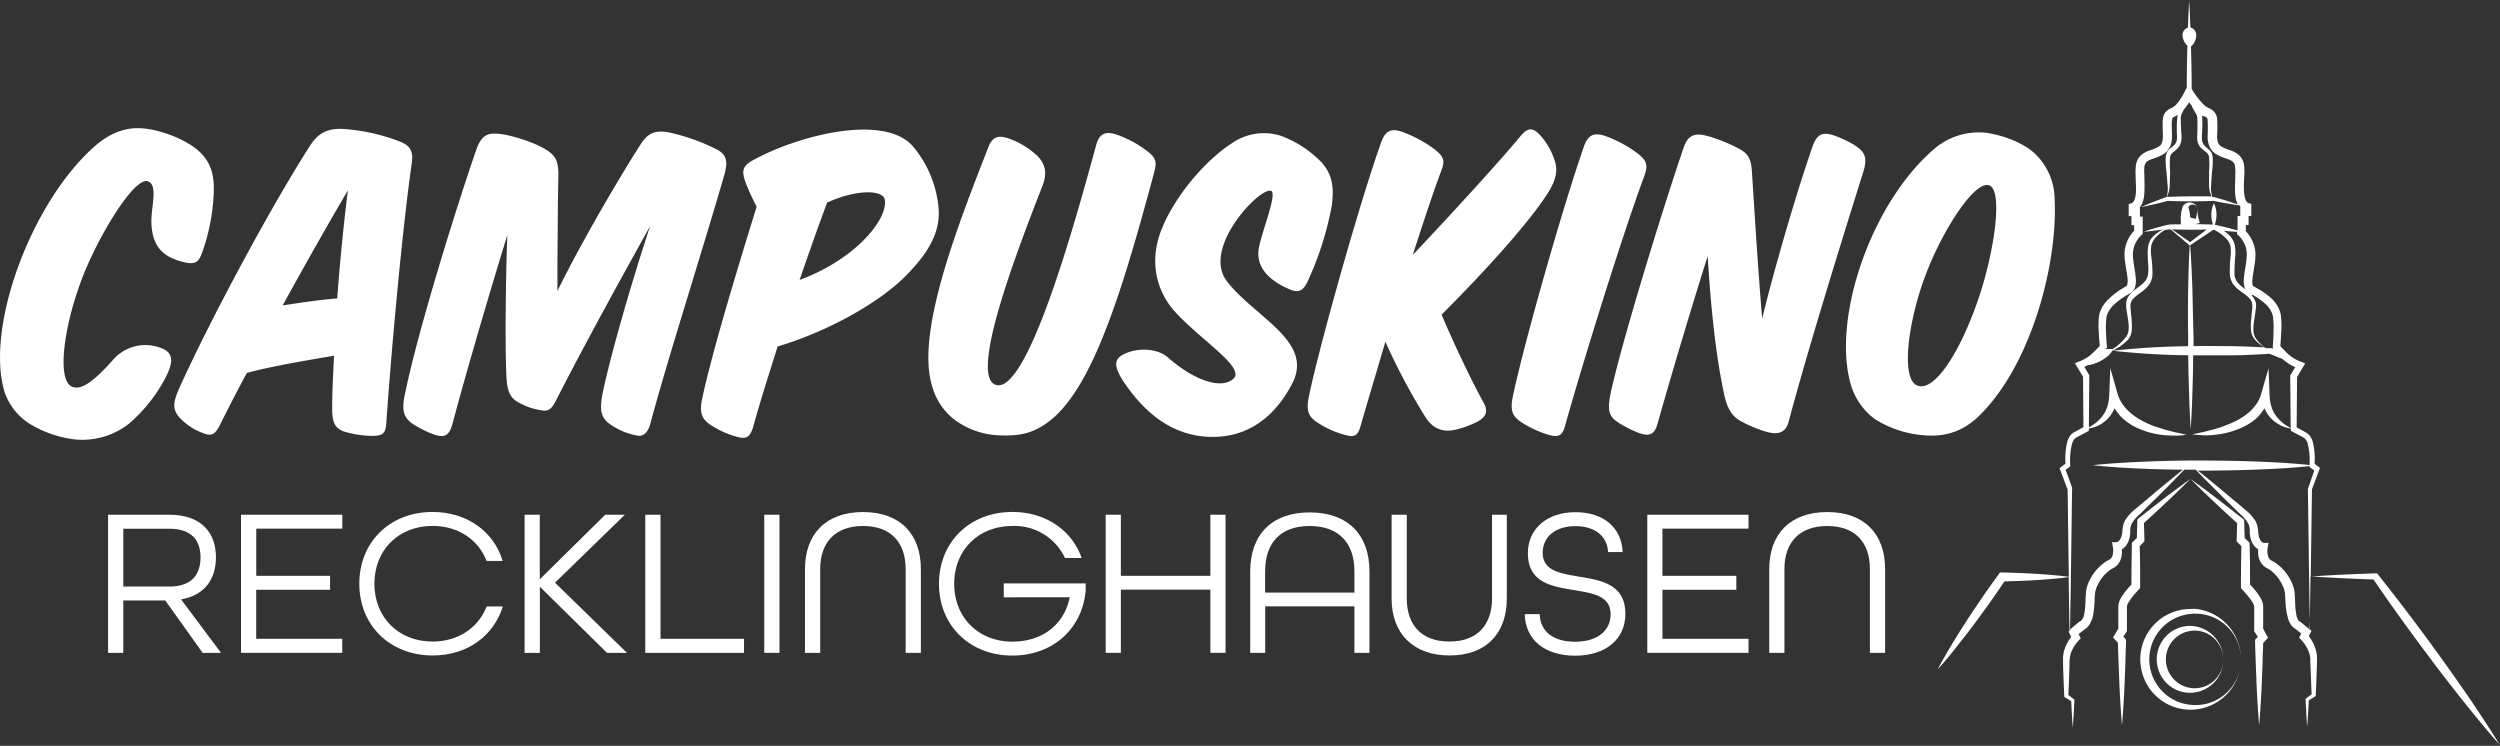
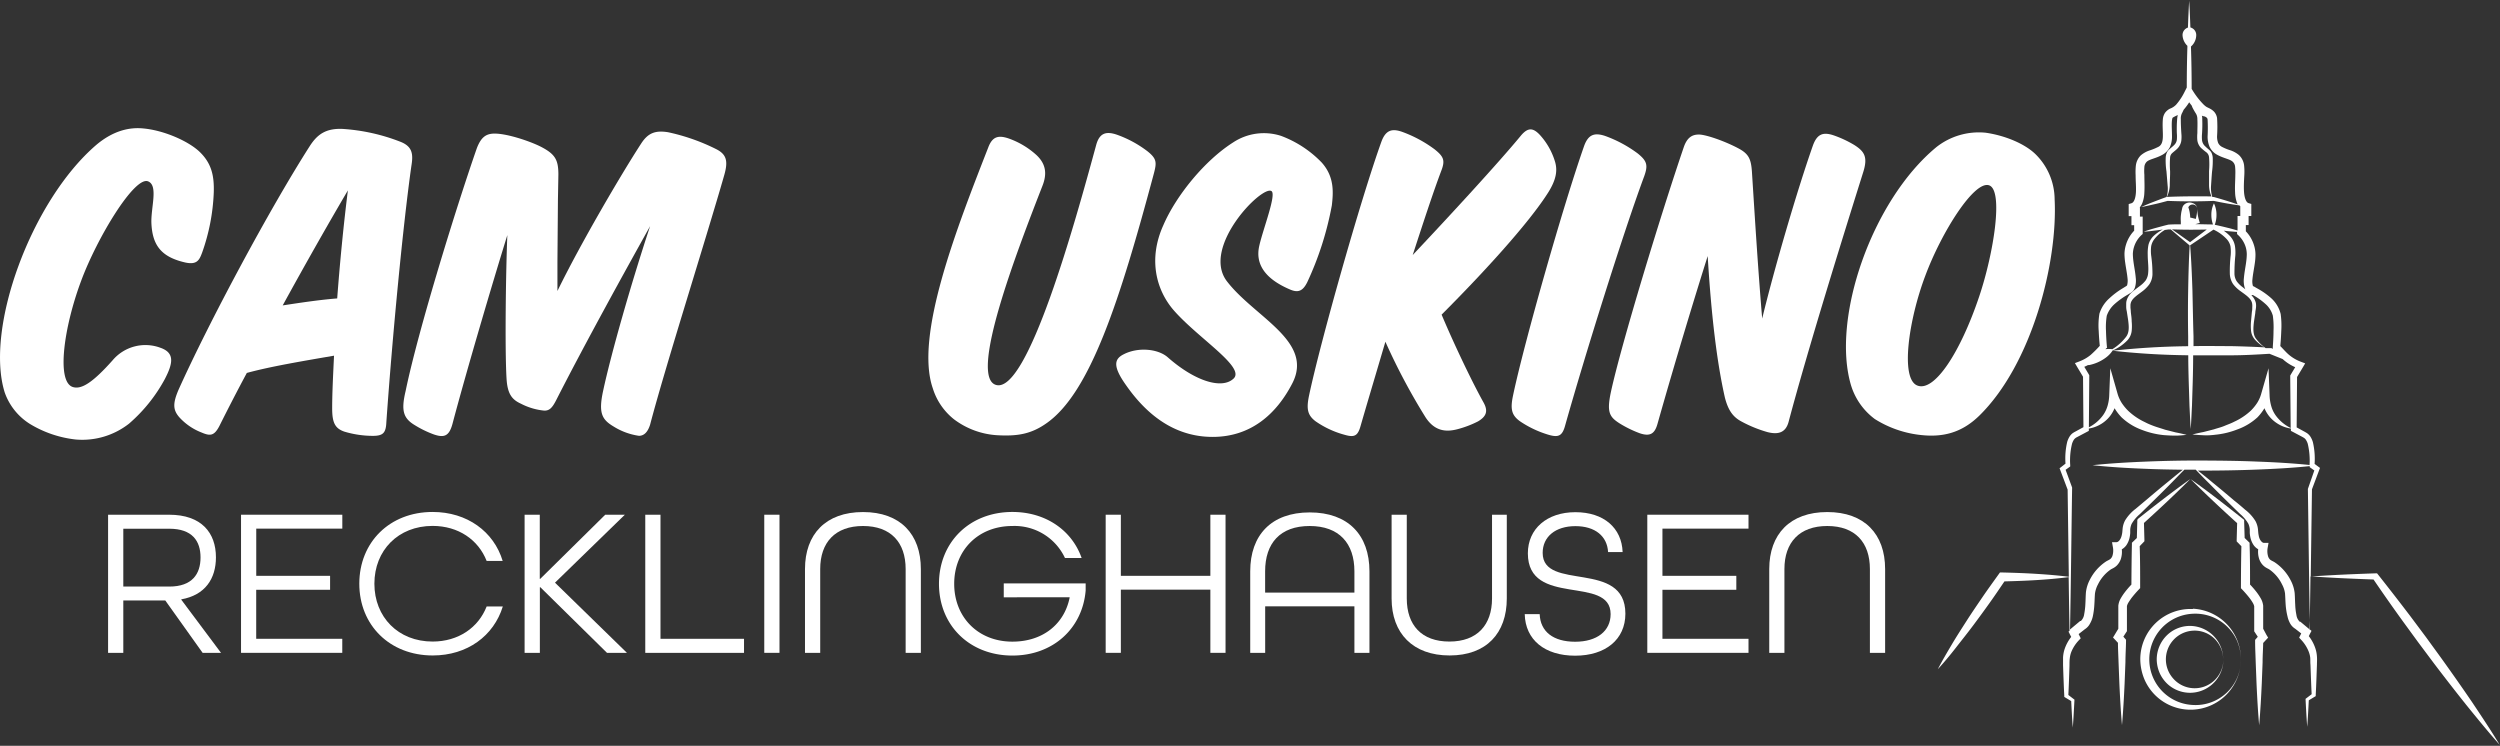
<svg xmlns="http://www.w3.org/2000/svg" version="1.1" width="600" height="179">
  <rect width="100%" height="100%" fill="#333333" stroke="none" />
  <svg id="Ebene_1" data-name="Ebene 1" viewBox="0 0 551.9 164.41" x="0" y="0" width="600" height="179">
    <defs>
      <style>.cls-1{fill:#fff;}</style>
    </defs>
    <title>137</title>
    <path class="cls-1" d="M44.73,144l-8.24-11.56H27.22V144H23.86V113.51H37.33c7.17,0,10.34,4,10.34,9.41,0,4.7-2.38,8.34-7.64,9.27v.09L48.79,144Zm-7.36-14.63c5.08,0,6.9-2.8,6.9-6.43s-1.82-6.34-6.9-6.34H27.22v12.77Z" />
    <path class="cls-1" d="M53.21,144V113.51H75.57v3.07h-19V127H72.87v3.08H56.56V140.9h19V144Z" />
    <path class="cls-1" d="M107.43,123.71c-1.82-4.66-6.24-7.73-11.93-7.73-7.59,0-12.85,5.4-12.85,12.76s5.26,12.77,12.85,12.77c5.69,0,10.11-3.08,11.93-7.74H111c-2,6.48-7.83,10.81-15.47,10.81-9.5,0-16.21-6.71-16.21-15.84S86,112.9,95.5,112.9c7.64,0,13.51,4.34,15.47,10.81Z" />
    <path class="cls-1" d="M115.81,144V113.51h3.35v14.16h.1l14.35-14.16h4.33l-15.42,15L138.4,144H134l-14.72-14.49h-.1V144Z" />
    <path class="cls-1" d="M142.45,144V113.51h3.36V140.9h18.44V144Z" />
    <path class="cls-1" d="M168.72,144V113.51h3.36V144Z" />
    <path class="cls-1" d="M199.93,144v-18.5c0-5.87-3.26-9.5-9.41-9.5s-9.45,3.63-9.45,9.5V144h-3.36v-18.5c0-7.68,4.57-12.58,12.81-12.58s12.77,4.9,12.77,12.58V144Z" />
    <path class="cls-1" d="M235.1,123.06A12.28,12.28,0,0,0,223.5,116c-7.59,0-12.85,5.4-12.85,12.76s5.26,12.77,12.85,12.77c6.62,0,11.42-3.78,12.63-9.69v-.1H221.59v-3.07h18.08v1.58c-.7,8.34-7.18,14.35-16.17,14.35-9.5,0-16.21-6.71-16.21-15.84S214,112.9,223.5,112.9c7.36,0,13.14,4.06,15.28,10.16Z" />
    <path class="cls-1" d="M267.2,144V130.05H247.44V144h-3.35V113.51h3.35V127H267.2V113.51h3.35V144Z" />
    <path class="cls-1" d="M299,144V133.73H279.3V144H276V126c0-8,4.66-13,13.14-13s13.18,5,13.18,13v18Zm0-18c0-6.15-3.35-10-9.88-10s-9.83,3.82-9.83,10v4.7H299Z" />
    <path class="cls-1" d="M329.38,113.51h3.26V132c0,7.69-4.52,12.58-12.62,12.58s-12.81-4.89-12.81-12.58V113.51h3.35V132c0,5.87,3.26,9.51,9.41,9.51s9.41-3.68,9.41-9.51Z" />
    <path class="cls-1" d="M355,121.76c-.19-3.5-2.84-5.73-7.22-5.73s-7.22,2.32-7.22,5.91c0,8.57,18.26,1.4,18.26,13.42,0,5.68-4.38,9.27-11.09,9.27s-11-3.5-11.13-9.18h3.3c.14,3.87,3,6.1,7.83,6.1s7.83-2.37,7.83-6.1c0-8.71-18.27-1.4-18.27-13.42,0-5.4,4.2-9.08,10.49-9.08s10.24,3.49,10.43,8.81Z" />
    <path class="cls-1" d="M363.66,144V113.51H386v3.07H367V127h16.31v3.08H367V140.9h19V144Z" />
    <path class="cls-1" d="M412.8,144v-18.5c0-5.87-3.26-9.5-9.41-9.5s-9.46,3.63-9.46,9.5V144h-3.35v-18.5c0-7.68,4.57-12.58,12.81-12.58s12.77,4.9,12.77,12.58V144Z" />
    <path class="cls-1" d="M36.4,83.54a34.9,34.9,0,0,1-7.92,9.87,16.74,16.74,0,0,1-11.72,3.5A24.65,24.65,0,0,1,6.69,93.52a13.44,13.44,0,0,1-5.65-7C-3.38,72.34,6.9,44.17,21.29,31.84c3.8-3.19,7.4-3.91,10.38-3.6,4.42.41,9.66,2.67,12.23,5,2.88,2.67,3.4,5.55,3.29,9.15a44.49,44.49,0,0,1-2.57,13.26c-.61,1.64-1.13,2.77-3.8,2.16-5.35-1.24-7.2-3.91-7.4-8.74-.1-3.5,1.54-8.23-.72-9.15-3-1.24-11.31,12.54-14.8,22C14.09,72.13,12.45,84,16,85.29c2,.72,4.63-1.13,8.85-5.86a9.47,9.47,0,0,1,10.58-2.77C38.66,77.79,38.15,80.15,36.4,83.54Z" />
    <path class="cls-1" d="M54.49,82.21c-2.26,4.21-4.31,8.22-6.06,11.72-1.13,2.16-2,2.26-3.91,1.44A12.93,12.93,0,0,1,39.59,92c-1.44-1.64-1.44-3.08-.21-6,6.79-15.11,20.25-40.19,29-53.86,1.65-2.57,3.5-3.91,7.1-3.81a42.46,42.46,0,0,1,13,2.88c2.47,1,2.78,2.57,2.36,5.14-1.85,13-4.21,37.73-5.55,56.75-.1,2.36-.72,3-3,3A22.12,22.12,0,0,1,76,95.16c-2.06-.72-2.67-2-2.67-5.14,0-3.29.2-7.2.41-11.62C67.14,79.54,59.74,80.77,54.49,82.21ZM74.44,65.76c.61-8.12,1.44-16.55,2.36-23.85-4,6.79-9.25,16-14.39,25.39C66.42,66.69,70.53,66.07,74.44,65.76Z" />
    <path class="cls-1" d="M112,51.78c-3.19,10.28-9,29.91-12.13,41.74-.72,2.57-1.75,3.08-4.11,2.26a22.67,22.67,0,0,1-4.22-2.06c-2.57-1.54-3-3.29-2-7.5C92.33,72.65,101,44.79,105.28,32.56c.92-2.37,2-3.19,3.91-3.19,2.77,0,7.7,1.64,10.17,2.88,3.19,1.64,3.91,2.88,3.91,6.17l-.1,5.55-.11,13.77v6.38c5-10.28,14.09-25.81,18.51-32.59,1.54-2.37,3.18-2.88,5.86-2.47a44.29,44.29,0,0,1,10.79,3.8c2.16,1.14,2.57,2.58,1.64,5.76-4,14-13,42.25-16.34,55-.51,1.64-1.34,2.47-2.47,2.47A14.48,14.48,0,0,1,135.4,94c-2.57-1.54-3.29-3-2.26-7.81,1.74-8.12,6.16-23.65,10.38-36.39C138,59.69,129,76,122.86,88.07c-.93,1.85-1.54,2.46-2.68,2.46A14,14,0,0,1,115,89c-2.05-.92-3-2.26-3.18-5.65C111.45,77.17,111.65,60.41,112,51.78Z" />
-     <path class="cls-1" d="M166.24,94.24c-.72,2.15-1.44,2.67-3.6,2.05a19.6,19.6,0,0,1-6.16-2.88c-1.75-1.33-2.06-2.77-1.44-5.65,2-9.46,7.4-27.45,12-42.25a48.41,48.41,0,0,1-2.36-5.14c-1-2.57-.82-3.8,1.34-5,10.07-5.65,29.5-10.59,35.67-3a24.47,24.47,0,0,1,5.45,12.85c.72,5.76-2.27,10.28-6.07,14.39-6.17,6.89-18.61,13.57-29.4,16.76C169.74,82.52,167.78,88.58,166.24,94.24ZM195.33,44c-.31-2.26-6.27-2.37-12.74.61-1.85,4.94-3.91,10.8-6.07,17.07C189.17,57,196.05,48.08,195.33,44Z" />
    <path class="cls-1" d="M218.16,32.45c.92-2.46,2.26-2.77,4.52-2a18,18,0,0,1,6.17,3.7c2.05,1.95,2.36,4.11,1.23,6.89-5.65,14.49-16.14,41.84-10.28,43.79,7,2.37,17.58-36,22.21-53,.72-2.57,2.15-3,4.42-2.26a24.71,24.71,0,0,1,6.88,3.7c2.06,1.64,2.06,2.46,1.44,4.83-7.5,28-14.08,48.62-23.85,55.3-3.39,2.37-6.47,2.78-10.58,2.57a17.59,17.59,0,0,1-9.67-3.49,14,14,0,0,1-4.73-6.89C201.91,74,211.17,50.34,218.16,32.45Z" />
    <path class="cls-1" d="M257.74,78.71c6.06,5.35,11.92,7.1,14.49,4.83,3-2.46-7.71-8.94-13.16-15.21-3.8-4.42-5.65-11.2-2.26-18.71,2.88-6.68,9.25-14.39,15.42-18.3a12.31,12.31,0,0,1,10.59-1.44,24.25,24.25,0,0,1,8.94,5.86c2.88,3.19,2.57,6.69,2.26,9.46a69.83,69.83,0,0,1-5.44,17c-1,2-2.06,2.37-3.91,1.54-5.24-2.26-7.61-5.44-6.68-9.56.82-3.7,3.9-11.51,2.67-12.13-2.16-1.23-15.42,12.34-9.87,19.84,6.07,8,19.33,13.26,14.5,22.62-3.5,6.78-9.15,11.82-17.58,11.82-6.79,0-13.37-3.18-19.12-11.41-3-4.21-2.57-5.76-.62-6.78C251.16,76.45,255.58,76.86,257.74,78.71Z" />
    <path class="cls-1" d="M327.54,88.79c1,1.85.61,3-1.24,4.11a22.4,22.4,0,0,1-4.62,1.75c-2.37.61-4.94.51-7-2.68a138.39,138.39,0,0,1-8.84-16.65c-2.06,7-4,13.47-5.45,18.5-.62,2.27-1.34,2.68-3.5,2.06a20.64,20.64,0,0,1-6.47-3c-1.75-1.34-2.06-2.67-1.44-5.65,2.47-11.72,11.41-43.39,16-56.13.93-2.47,2.27-2.88,4.43-2.16a28,28,0,0,1,7.29,3.9c2.06,1.65,2.37,2.47,1.44,4.84-1.74,4.62-3.9,11.2-6.27,18.5,8.33-8.84,19.12-20.56,23.85-26.32,1.54-1.85,2.67-1.85,4.22-.2a15.25,15.25,0,0,1,3.39,6.06c.51,1.85.2,3.81-1.44,6.48-4.42,7.09-15.11,18.61-23.64,27.14C321.16,76.25,325.17,84.57,327.54,88.79Z" />
    <path class="cls-1" d="M363,38.72c-4.73,12.75-13.26,40.1-17.48,55.1-.62,2.27-1.44,2.68-3.6,2.06a22.83,22.83,0,0,1-6.37-3c-1.85-1.34-2.16-2.67-1.54-5.65,2.46-11.72,11.2-42.36,15.73-55.21.92-2.46,2.26-2.88,4.52-2.16a27.75,27.75,0,0,1,7.3,3.91C363.62,35.44,363.83,36.36,363,38.72Z" />
    <path class="cls-1" d="M400.22,32c.93-2.57,2.26-3,4.52-2.26a24.19,24.19,0,0,1,4.63,2.16c2.26,1.44,3,2.67,1.95,6-4.62,14.7-12.23,39.17-16.44,55-.62,2.47-2.27,3-4.73,2.36a28.22,28.22,0,0,1-5.76-2.36c-1.85-1-2.88-2.47-3.6-5.24-1.75-7.71-3-18-3.8-31.25-2.57,8.12-7,22.61-11.1,37.11-.62,2.15-1.65,2.77-3.91,2a24.88,24.88,0,0,1-4.42-2.16c-2.26-1.44-2.88-2.46-1.95-6.88C357.87,76,366.71,47,371.75,32.25c.71-1.95,1.74-2.67,3.29-2.67s5.65,1.43,8.63,3c2.36,1.23,2.88,2.36,3.08,5.14.62,9.66,1.34,21.48,2.27,32.48C391.69,59.18,396.73,41.91,400.22,32Z" />
    <path class="cls-1" d="M453.58,43.86c.71,14-5,36.4-16.66,47.81-3.91,3.8-8.12,4.83-13.16,4.21a23.7,23.7,0,0,1-9.87-3.49A14.57,14.57,0,0,1,408.65,85c-4.42-14.7,4.52-40.81,18.81-52.63a15.14,15.14,0,0,1,10.9-3.19c4.32.62,8.74,2.47,11.1,4.84A14.09,14.09,0,0,1,453.58,43.86ZM425,60.83c-3.6,9.56-5.55,22.61-1.75,24.15s9.56-7.4,13.67-19.63c3.19-9.46,5.45-23.54,2.16-24.57S428.59,51.16,425,60.83Z" />
    <path class="cls-1" d="M484.11,134.33a11.1,11.1,0,0,0-11.62,11.11,11.78,11.78,0,0,0,.92,4.43,11.06,11.06,0,0,0,10.7,6.67,11.12,11.12,0,0,0,10.59-11.1,10,10,0,0,1-10.59,10.07,10.08,10.08,0,0,1,0-20.14,10.06,10.06,0,0,1,9.75,6,10.55,10.55,0,0,1,.84,4,11.14,11.14,0,0,0-10.59-11.11Z" />
    <path class="cls-1" d="M484,138.08a7.28,7.28,0,0,0-5.47,1.89,7.47,7.47,0,0,0-2.41,5.47,7.73,7.73,0,0,0,.64,3,7.51,7.51,0,0,0,1.77,2.47,7.35,7.35,0,0,0,10.41-.53,7.3,7.3,0,0,0,1.9-4.94,6.44,6.44,0,0,1-2.1,4.74,6.31,6.31,0,0,1-9-.53,6.34,6.34,0,0,1,0-8.42,6.35,6.35,0,0,1,4.21-2.11,6.26,6.26,0,0,1,4.73,1.58,6.46,6.46,0,0,1,2.11,4.74,7.3,7.3,0,0,0-1.9-4.94A7.38,7.38,0,0,0,484,138.08Z" />
    <path class="cls-1" d="M471.83,114.65l0,.39-.1,3.61-.83.8-.26.25v.4c-.07,2.94-.09,5.89-.11,8.83a20.07,20.07,0,0,0-1.52,1.78,12.08,12.08,0,0,0-.8,1.21,4.12,4.12,0,0,0-.57,1.69v2.68l0,2.39-.8,1.33-.37.61.46.49.63.68c0,1.43.09,2.85.13,4.27l.18,4.64c.14,3.09.31,6.17.58,9.26.27-3.09.44-6.17.58-9.26l.18-4.64c0-1.54.11-3.08.13-4.63v-.32l-.23-.27-.36-.41.65-1,.14-.21v-.29l0-2.65,0-2.59a2.68,2.68,0,0,1,.32-.77c.2-.32.43-.66.67-1a24.83,24.83,0,0,1,1.64-1.9l.29-.31v-.41c0-3,0-5.91-.1-8.86l.77-.79.27-.28V119l-.1-3.67c3.48-3.16,6.93-6.37,10.25-9.71-3.94,2.81-7.76,5.78-11.54,8.78Z" />
    <path class="cls-1" d="M499.62,138.68l0-2.39v-2.68a4.12,4.12,0,0,0-.57-1.69,12.08,12.08,0,0,0-.8-1.21,18.62,18.62,0,0,0-1.53-1.78c0-2.94,0-5.89-.1-8.83v-.4l-.26-.25-.83-.8-.11-3.61v-.39l-.26-.21c-3.78-3-7.6-6-11.55-8.78,3.33,3.34,6.78,6.55,10.26,9.71l-.1,3.67v.36l.27.28.77.79c-.07,3-.09,5.91-.1,8.86v.41l.3.31a24.83,24.83,0,0,1,1.64,1.9c.24.32.47.66.67,1a2.68,2.68,0,0,1,.32.77l0,2.59,0,2.65v.29l.14.21.65,1-.36.41-.23.27v.32c0,1.55.09,3.09.13,4.63l.18,4.64c.14,3.09.31,6.17.58,9.26.27-3.09.44-6.17.58-9.26l.18-4.64c0-1.42.1-2.84.13-4.27l.63-.68.46-.49-.37-.61Z" />
    <path class="cls-1" d="M545.6,154.68q-3.26-4.77-6.64-9.47l-3.4-4.68-3.46-4.63q-3.5-4.6-7.09-9.14l-.25-.31-.33,0c-4.77.16-9.54.36-14.31.7l.27-19.25,1.63-4.35.15-.37-.34-.25-.86-.64a16.15,16.15,0,0,0-.38-4.81,4.7,4.7,0,0,0-.6-1.29,2.9,2.9,0,0,0-.54-.57,2,2,0,0,0-.34-.23l-.27-.16-1.83-1,.09-11.12,1.34-2.24.45-.77-.84-.32a9,9,0,0,1-2.65-1.5c-.7-.57-1.29-1.29-2-2,.1-1.1.17-2.18.21-3.28a19.07,19.07,0,0,0-.13-3.81,6.94,6.94,0,0,0-2.11-3.5,16.66,16.66,0,0,0-3.13-2.18l-.75-.44-.09,0v0s0,0,0,0-.05-.07-.07-.15a3.68,3.68,0,0,1-.08-1.39c.1-1.11.35-2.29.52-3.52a13.25,13.25,0,0,0,.15-1.93,7,7,0,0,0-.31-2,7.63,7.63,0,0,0-1.82-3.14V49.57h.61v-2h.6V44.9l-.61-.18c-.59-.18-.92-1.28-1-2.48s0-2.47.07-3.79a12.77,12.77,0,0,0-.06-2.11,3.68,3.68,0,0,0-1.18-2.27,5.85,5.85,0,0,0-2-1.06,10.68,10.68,0,0,1-1.64-.68,1.91,1.91,0,0,1-.9-.9,4,4,0,0,1-.24-1.5,30.59,30.59,0,0,0,0-4,2.78,2.78,0,0,0-.63-1.36,3.64,3.64,0,0,0-1.08-.78l-.47-.23a2.4,2.4,0,0,1-.27-.16,4.36,4.36,0,0,1-.59-.51A17.23,17.23,0,0,1,484.14,20l-.31-.5c0-3.07-.05-6.14-.15-9.21v-.14a3.37,3.37,0,0,0,1.16-2.46,1.72,1.72,0,0,0-1.29-1.75c-.07-2-.15-3.93-.27-5.9-.12,2-.2,4-.27,5.93a1.72,1.72,0,0,0-1.19,1.72A3.48,3.48,0,0,0,482.89,10a1.48,1.48,0,0,0,0,.21c-.1,3-.13,6-.14,9l-.41.8A13,13,0,0,1,480.39,23a3.61,3.61,0,0,1-1.35.87,3.1,3.1,0,0,0-1.08.91,3,3,0,0,0-.48,1.34c-.27,2.89.66,5.57-1.22,6.28a11.29,11.29,0,0,1-1.65.67,5.76,5.76,0,0,0-2,1.1,3.79,3.79,0,0,0-1.1,2.28,13.6,13.6,0,0,0-.05,2.09c0,1.3.13,2.57.07,3.76s-.38,2.28-1,2.45l-.6.18v2.66h.61v2h.6v1.22a7.66,7.66,0,0,0-1.82,3.13,7.31,7.31,0,0,0-.32,2,15.07,15.07,0,0,0,.16,1.93c.17,1.22.42,2.41.52,3.52a3.94,3.94,0,0,1-.08,1.39c0,.1-.07.09-.07.15l0,0s0,0-.08.07l-.77.48a17.74,17.74,0,0,0-3,2.24,7.55,7.55,0,0,0-2.21,3.4,16.24,16.24,0,0,0-.16,3.83c.05,1.1.13,2.18.24,3.27a25.84,25.84,0,0,1-2,2,9.1,9.1,0,0,1-2.65,1.5l-.84.32.45.77,1.34,2.24.09,11.13-1.83,1-.28.15-.34.23a3.17,3.17,0,0,0-.53.57,4.83,4.83,0,0,0-.6,1.29,15.85,15.85,0,0,0-.38,4.81L455,103l-.33.25.14.37,1.64,4.35q.13,9.61.26,19.24c-2.41-.31-4.83-.5-7.24-.65s-5-.24-7.46-.3h-.5l-.31.43c-1.2,1.68-2.42,3.35-3.59,5.07s-2.33,3.41-3.45,5.16-2.24,3.48-3.3,5.27-2.11,3.57-3.07,5.43c1.41-1.54,2.74-3.14,4-4.76s2.57-3.25,3.81-4.91,2.46-3.33,3.65-5,2.18-3.14,3.25-4.72c2.31-.06,4.62-.14,6.93-.28s4.83-.35,7.25-.66q.08,5.92.19,11.84l-.23.19.24.44c0,.27,0,.55,0,.82,0-.26,0-.51,0-.77l.09.15.27.52a9.11,9.11,0,0,0-1.45,2.67,7.2,7.2,0,0,0-.35,1.86c0,.67,0,1.15,0,1.73.08,2.24.15,4.48.27,6.72v.27l.18.11,1.35.81c.1,2,.19,3.9.35,5.85.16-2,.25-4,.36-6v-.18l-.17-.12-1.17-.9c.11-2.17.18-4.34.25-6.51,0-.53,0-1.17.07-1.62a5.47,5.47,0,0,1,.35-1.42,8.23,8.23,0,0,1,1.62-2.49l.44-.47-.28-.57-.18-.36,1.42-1.11-.15.1a3.22,3.22,0,0,0,1.24-1.31A5.54,5.54,0,0,0,462,136a16.77,16.77,0,0,0,.35-2.65c.06-.84.07-1.72.14-2.46a6,6,0,0,1,.66-2,8.6,8.6,0,0,1,2.86-3.32l.51-.27a3.5,3.5,0,0,0,.72-.51,3.76,3.76,0,0,0,.93-1.43,5.15,5.15,0,0,0,.24-2.21,3.2,3.2,0,0,0,1-.9,4.78,4.78,0,0,0,.74-1.8,7,7,0,0,0,.12-.89l0-.79a3.9,3.9,0,0,1,.3-1.22,8.1,8.1,0,0,1,1.83-2.18l2.27-2.22c1.51-1.47,3-2.94,4.48-4.45,1-1,2-2.08,3.07-3.13l2.51,0c1,1.05,2,2.08,3.05,3.11,1.47,1.51,3,3,4.47,4.45l2.28,2.22a8.29,8.29,0,0,1,1.83,2.18,3.9,3.9,0,0,1,.3,1.22l0,.79a7,7,0,0,0,.12.89,4.78,4.78,0,0,0,.74,1.8,3.09,3.09,0,0,0,1,.9,5.15,5.15,0,0,0,.24,2.21,3.65,3.65,0,0,0,.93,1.43,3.5,3.5,0,0,0,.72.51l.51.27a8.5,8.5,0,0,1,2.85,3.32,5.83,5.83,0,0,1,.67,2c.06.74.08,1.62.14,2.46A15.68,15.68,0,0,0,505,136a5.54,5.54,0,0,0,.51,1.4,3.19,3.19,0,0,0,1.23,1.31l-.14-.1,1.42,1.11-.18.36-.28.57.44.47a8.23,8.23,0,0,1,1.62,2.49A5.47,5.47,0,0,1,510,145c.05.45,0,1.09.06,1.62.08,2.17.15,4.34.26,6.51l-1.18.9-.16.12v.18c.1,2,.2,4,.36,6,.15-1.95.25-3.9.35-5.85l1.34-.81.19-.11v-.27c.12-2.24.19-4.48.27-6.72,0-.58.05-1.06,0-1.73a7.21,7.21,0,0,0-.36-1.86,9.09,9.09,0,0,0-1.44-2.67l.16-.3v.4c0-.14,0-.29,0-.43l.1-.19.34-.64-.42-.35c.08-3.9.14-7.79.19-11.69,4.64.34,9.28.53,13.92.7q3.16,4.64,6.45,9.19l3.41,4.67,3.46,4.63q3.5,4.61,7.1,9.13c2.43,3,4.87,6,7.44,8.89C549.89,161.1,547.75,157.89,545.6,154.68ZM497.33,65A14.93,14.93,0,0,1,500.14,67a5.34,5.34,0,0,1,1.61,2.57,18.6,18.6,0,0,1,.15,3.4c0,1.19-.08,2.39-.16,3.57l0,.36-.3-.17-.09,0h-.19l-1,0a9.2,9.2,0,0,1-2.06-2c-.81-1-.67-2.46-.52-3.78l.3-2c0-.34.1-.69.13-1a3.69,3.69,0,0,0,0-1.15,3.4,3.4,0,0,0-1-1.74ZM484,63.91c-.11-3.3-.25-6.59-.5-9.88l.15-.1,5-3.36a9.34,9.34,0,0,1,2.95,2.13,3.43,3.43,0,0,1,.8,1.56,8.77,8.77,0,0,1,.05,1.93,31.52,31.52,0,0,0-.19,4.19,4.39,4.39,0,0,0,.72,2.21,7.25,7.25,0,0,0,1.6,1.54c1.1.82,2.34,1.56,2.58,2.65a3.26,3.26,0,0,1,.05.91c0,.33,0,.67-.08,1l-.19,2.06a10.75,10.75,0,0,0,0,2.12,3.5,3.5,0,0,0,.87,2,8.87,8.87,0,0,0,2.09,1.69q-3.69-.19-7.38-.27c-2.76,0-5.52-.06-8.28,0,0-.72,0-1.44,0-2.15C484.13,70.71,484.08,67.31,484,63.91Zm3.16-13.36-3.68,2.79c-1.34-.94-2.67-1.9-4-2.83C482,50.61,484.54,50.61,487.11,50.55ZM496,56a14,14,0,0,1-.13,1.67c-.15,1.16-.4,2.34-.51,3.63a5.23,5.23,0,0,0,.21,2.19,1.16,1.16,0,0,0,.14.27c-.2-.15-.4-.3-.58-.45A6.32,6.32,0,0,1,493.79,62a3.23,3.23,0,0,1-.51-1.67,38.24,38.24,0,0,1,.19-4,9.53,9.53,0,0,0-.09-2.18A4.28,4.28,0,0,0,492.3,52a8.25,8.25,0,0,0-1.4-1.19l.7.08c.52.06,1.06.09,1.59.14l.66.05v.47l.33.31a6,6,0,0,1,1.59,2.59A5.73,5.73,0,0,1,496,56Zm-9.29-30.41a1.7,1.7,0,0,1,.49.31.73.73,0,0,1,.15.38,34.57,34.57,0,0,1,0,3.71,5.79,5.79,0,0,0,.43,2.28,3.89,3.89,0,0,0,1.76,1.82c1.32.72,2.75.93,3.34,1.48a1.72,1.72,0,0,1,.54,1.1,12.14,12.14,0,0,1,.05,1.75c0,1.27-.13,2.57-.05,4a7.3,7.3,0,0,0,.4,2.17,2.85,2.85,0,0,0,.18.41c-1.75-.59-3.51-1.14-5.28-1.63h-.32a6.56,6.56,0,0,1-.29-2.49c.07-1,.13-2.08.22-3.09a18.22,18.22,0,0,0,.15-3.17,3.37,3.37,0,0,0-.2-.85,2,2,0,0,0-.23-.43,3.93,3.93,0,0,0-.32-.35,14,14,0,0,1-1.1-1,2.24,2.24,0,0,1-.51-1.15,7.91,7.91,0,0,1,0-1.45,30.12,30.12,0,0,0,.05-3.16c0-.27,0-.54-.09-.83,0,0,0,0,0,0l.19.1Zm-8.36,17.78A6.26,6.26,0,0,0,479,40.8c0-1.07.09-2.06.07-3.14a19.91,19.91,0,0,1,0-3,1.4,1.4,0,0,1,.49-1c.36-.33.79-.62,1.21-1.07a3.15,3.15,0,0,0,.78-1.67,7.66,7.66,0,0,0,0-1.66c-.06-1-.12-2.05-.11-3.05a2.59,2.59,0,0,1,.24-1.31c.15-.26.26-.53.39-.8a13.13,13.13,0,0,0,1.22-1.64c.14.21.3.41.46.61s.16.35.25.53a15.2,15.2,0,0,0,.8,1.4,2.32,2.32,0,0,1,.29,1.21c.06,1,0,2,0,3.05a8.45,8.45,0,0,0,0,1.65,3,3,0,0,0,.8,1.62,14.88,14.88,0,0,0,1.22,1,1.55,1.55,0,0,1,.56,1.09,18,18,0,0,1,0,3c0,1.07,0,2.07,0,3.13a6.3,6.3,0,0,0,.54,2.49C485,43.2,481.69,43.21,478.36,43.35ZM465.13,76.48c-.11-1.17-.18-2.37-.21-3.54a15.68,15.68,0,0,1,.17-3.36A6.18,6.18,0,0,1,466.82,67a17,17,0,0,1,2.78-2l.77-.47a3.15,3.15,0,0,0,.57-.48,2.72,2.72,0,0,0,.35-.64,5.15,5.15,0,0,0,.2-2.18c-.11-1.29-.36-2.46-.51-3.62a14,14,0,0,1-.13-1.66,5.76,5.76,0,0,1,.25-1.53,6,6,0,0,1,1.58-2.58l.34-.31V47.7h-.61v-2h-.07a3.62,3.62,0,0,0,.65-1.13,7.18,7.18,0,0,0,.4-2.16c.08-1.37,0-2.67,0-3.93a11,11,0,0,1,0-1.75,1.81,1.81,0,0,1,.51-1.13c.56-.55,2-.76,3.27-1.44A4.09,4.09,0,0,0,479,32.4a5.6,5.6,0,0,0,.49-2.29c0-1.37-.12-2.71,0-3.73.13-.53,0-.45.54-.75l.38-.19.22-.1.13-.07a.08.08,0,0,0,0,.05,6.06,6.06,0,0,0-.13.82,27.76,27.76,0,0,0-.07,3.15,8.34,8.34,0,0,1,0,1.44,1.93,1.93,0,0,1-.52,1.09c-.29.32-.71.63-1.11,1a2.43,2.43,0,0,0-.35.36,2.23,2.23,0,0,0-.25.45,3.4,3.4,0,0,0-.22.89,15.85,15.85,0,0,0,.16,3.2l.25,3.08a6.16,6.16,0,0,1-.22,2.56h0c-.95.34-1.89.7-2.83,1.06s-1.87.75-2.79,1.18c1-.18,2-.43,3-.65s1.9-.47,2.84-.72c3.4.13,6.79.14,10.19,0q2.82.6,5.69,1a2.54,2.54,0,0,0,.23.34h-.07v2h-.6v3.19l-.6-.17c-.51-.14-1-.29-1.53-.41-1-.25-1.93-.47-2.9-.68a6.06,6.06,0,0,0,.38-2.15,5.73,5.73,0,0,0-.56-2.58,5.62,5.62,0,0,0-.57,2.58,6.07,6.07,0,0,0,.36,2.08h0c-1.29,0-2.59-.06-3.89-.06l.41-.12.57-.16-.09-.32a9.8,9.8,0,0,1-.48-2.86,9.11,9.11,0,0,1-.32,2.3c-.41-.11-.82-.22-1.23-.3a6.83,6.83,0,0,0-.06-.77,6.17,6.17,0,0,0-.15-.82l-.1-.41a.21.21,0,0,1-.08-.13c-.07-.27.33-.71.84-.74a1,1,0,0,1,1.1.87,1.39,1.39,0,0,0-1.06-1.21,1.75,1.75,0,0,0-2,.55,1.68,1.68,0,0,0-.27.66l-.09.41a6.17,6.17,0,0,0-.15.82,7.52,7.52,0,0,0-.05,1.64l0,.62c-.88,0-1.76,0-2.64.06h-.08c-.92.22-1.83.47-2.75.72s-1.81.52-2.71.83c.95,0,1.88-.18,2.83-.27l1.37-.19a8.83,8.83,0,0,0-2.09,1.48,4.11,4.11,0,0,0-1.08,1.92,9.88,9.88,0,0,0-.16,2.15c0,1.4.23,2.78.1,4a3.44,3.44,0,0,1-.54,1.67,6.33,6.33,0,0,1-1.37,1.3c-.53.41-1.1.81-1.65,1.32a3.7,3.7,0,0,0-1.24,2,3.18,3.18,0,0,0-.05.62l0,.54q0,.54.12,1l.31,2c.16,1.32.32,2.71-.49,3.73a11.26,11.26,0,0,1-3,2.69,5.6,5.6,0,0,0-1.53,0l.1-.1.29-.27Zm13.58,29.68c-1.64,1.33-3.26,2.69-4.87,4.06-.81.67-1.63,1.37-2.39,2a9.23,9.23,0,0,0-2.31,2.54,4.87,4.87,0,0,0-.55,1.81l-.07.79a4.68,4.68,0,0,1-.12.67c-.18.86-.7,1.53-1.15,1.54l-1,0,.2,1.13a4,4,0,0,1-.12,1.92,1.7,1.7,0,0,1-.42.64,1.38,1.38,0,0,1-.31.2l-.09.06-.17.08-.33.18a10.55,10.55,0,0,0-3.67,4.11,7.84,7.84,0,0,0-.85,2.75c-.07.92-.07,1.71-.12,2.53a15.21,15.21,0,0,1-.27,2.32,2.5,2.5,0,0,1-.73,1.48l-.09,0-.06,0-1.94,1.62-.3.26c.2-10.39.3-20.79.46-31.18v-.08l0-.09L456,103.59l.79-.56.23-.17v-.3a15.51,15.51,0,0,1,.4-4.71,3.55,3.55,0,0,1,.44-.94,1.94,1.94,0,0,1,.32-.32l.17-.12.27-.14,2.19-1.16.32-.17v-.51a7.53,7.53,0,0,0,4.15-2.15A7.25,7.25,0,0,0,466.81,90,11.42,11.42,0,0,0,468.34,92a13,13,0,0,0,4.45,2.76,18.25,18.25,0,0,0,4.94,1.18c.84.06,1.67.11,2.5.11s1.67-.09,2.49-.17c-.81-.21-1.61-.39-2.41-.54l-2.35-.6c-.76-.26-1.53-.47-2.28-.74s-1.47-.56-2.15-.92a13.88,13.88,0,0,1-3.75-2.55,10.65,10.65,0,0,1-1.39-1.7,8,8,0,0,1-.87-1.87l-1.65-5.79L465.64,87a9.74,9.74,0,0,1-.34,2.35,7,7,0,0,1-1,2.15,8.82,8.82,0,0,1-3.16,2.71l.09-11.3v-.19l-.1-.18-1-1.68c.28-.12.55-.25.82-.39l.26,0a9.28,9.28,0,0,0,3.65-1.62,6.34,6.34,0,0,0,1.5-1.55h-.08a10.16,10.16,0,0,0,3.42-2.35,3.71,3.71,0,0,0,.89-2,11,11,0,0,0,0-2.14c0-.7-.12-1.39-.19-2.06,0-.34-.06-.68-.08-1v-.49a1.67,1.67,0,0,1,.05-.39c.21-1.06,1.44-1.81,2.53-2.64a7.57,7.57,0,0,0,1.58-1.57,4.26,4.26,0,0,0,.7-2.21,29.4,29.4,0,0,0-.29-4.18,8.67,8.67,0,0,1,0-2,3.63,3.63,0,0,1,.79-1.7,8.6,8.6,0,0,1,2.22-1.92l.83-.12.51,0c1.31,1.15,2.65,2.27,4,3.41l.15.14h0c-.19,3.29-.27,6.58-.33,9.86s-.06,6.81,0,10.21c0,.72,0,1.44,0,2.16a166.59,166.59,0,0,0-16.68,1,167,167,0,0,0,16.7,1c0,2,.05,4,.11,6.07l.16,5.11c.09,1.7.15,3.4.27,5.1.13-1.7.19-3.4.28-5.11l.16-5.1q.09-3,.1-6.06c2.76,0,5.52,0,8.28,0s5.71-.16,8.57-.34c1,.4,1.93.78,2.9,1.16.16.14.32.29.49.42a10.11,10.11,0,0,0,2.29,1.38l-1,1.67-.1.18v.19l.1,11.38a8.94,8.94,0,0,1-3.32-2.79,6.61,6.61,0,0,1-1-2.15,9.74,9.74,0,0,1-.34-2.35l-.23-5.89-1.66,5.79a7.52,7.52,0,0,1-.86,1.87,10.65,10.65,0,0,1-1.39,1.7A13.88,13.88,0,0,1,493.18,93c-.68.36-1.43.61-2.16.92s-1.51.48-2.27.74l-2.35.6c-.8.15-1.6.33-2.41.54.82.08,1.65.13,2.48.17s1.67,0,2.51-.11a18.25,18.25,0,0,0,4.94-1.18A13.05,13.05,0,0,0,498.37,92,11.42,11.42,0,0,0,499.9,90a7.22,7.22,0,0,0,1.53,2.31,7.66,7.66,0,0,0,4.31,2.18V95l.33.17,2.19,1.16.26.15.18.11a2.36,2.36,0,0,1,.31.32,3.56,3.56,0,0,1,.45.94,16,16,0,0,1,.4,4.68c-3.86-.39-7.71-.61-11.57-.75-4-.17-8.07-.21-12.11-.23s-8.07.06-12.11.22-8.08.38-12.12.81c4,.43,8.08.66,12.12.81,2.6.11,5.21.15,7.81.19C480.82,104.43,479.76,105.3,478.71,106.16Zm31.06,32.59-1.94-1.62-.06,0-.08,0a2.5,2.5,0,0,1-.73-1.48,14,14,0,0,1-.27-2.32c-.05-.82-.05-1.61-.12-2.53a7.84,7.84,0,0,0-.85-2.75,10.55,10.55,0,0,0-3.67-4.11l-.34-.18-.17-.08-.09-.06a1.31,1.31,0,0,1-.3-.2,1.7,1.7,0,0,1-.42-.64,4.1,4.1,0,0,1-.13-1.92l.2-1.13-1,0c-.44,0-1-.68-1.15-1.54a6.69,6.69,0,0,1-.11-.67l-.07-.79a4.87,4.87,0,0,0-.55-1.81,9.39,9.39,0,0,0-2.31-2.54c-.76-.67-1.59-1.37-2.39-2-1.61-1.37-3.23-2.73-4.87-4.06-1-.85-2.09-1.71-3.14-2.55h1c4,0,8.08-.07,12.11-.23,3.86-.15,7.71-.36,11.57-.76v.23l.23.17.79.56-1.42,4.07,0,.09v.08c.15,10.33.26,20.67.46,31Z" />
  </svg>
</svg>